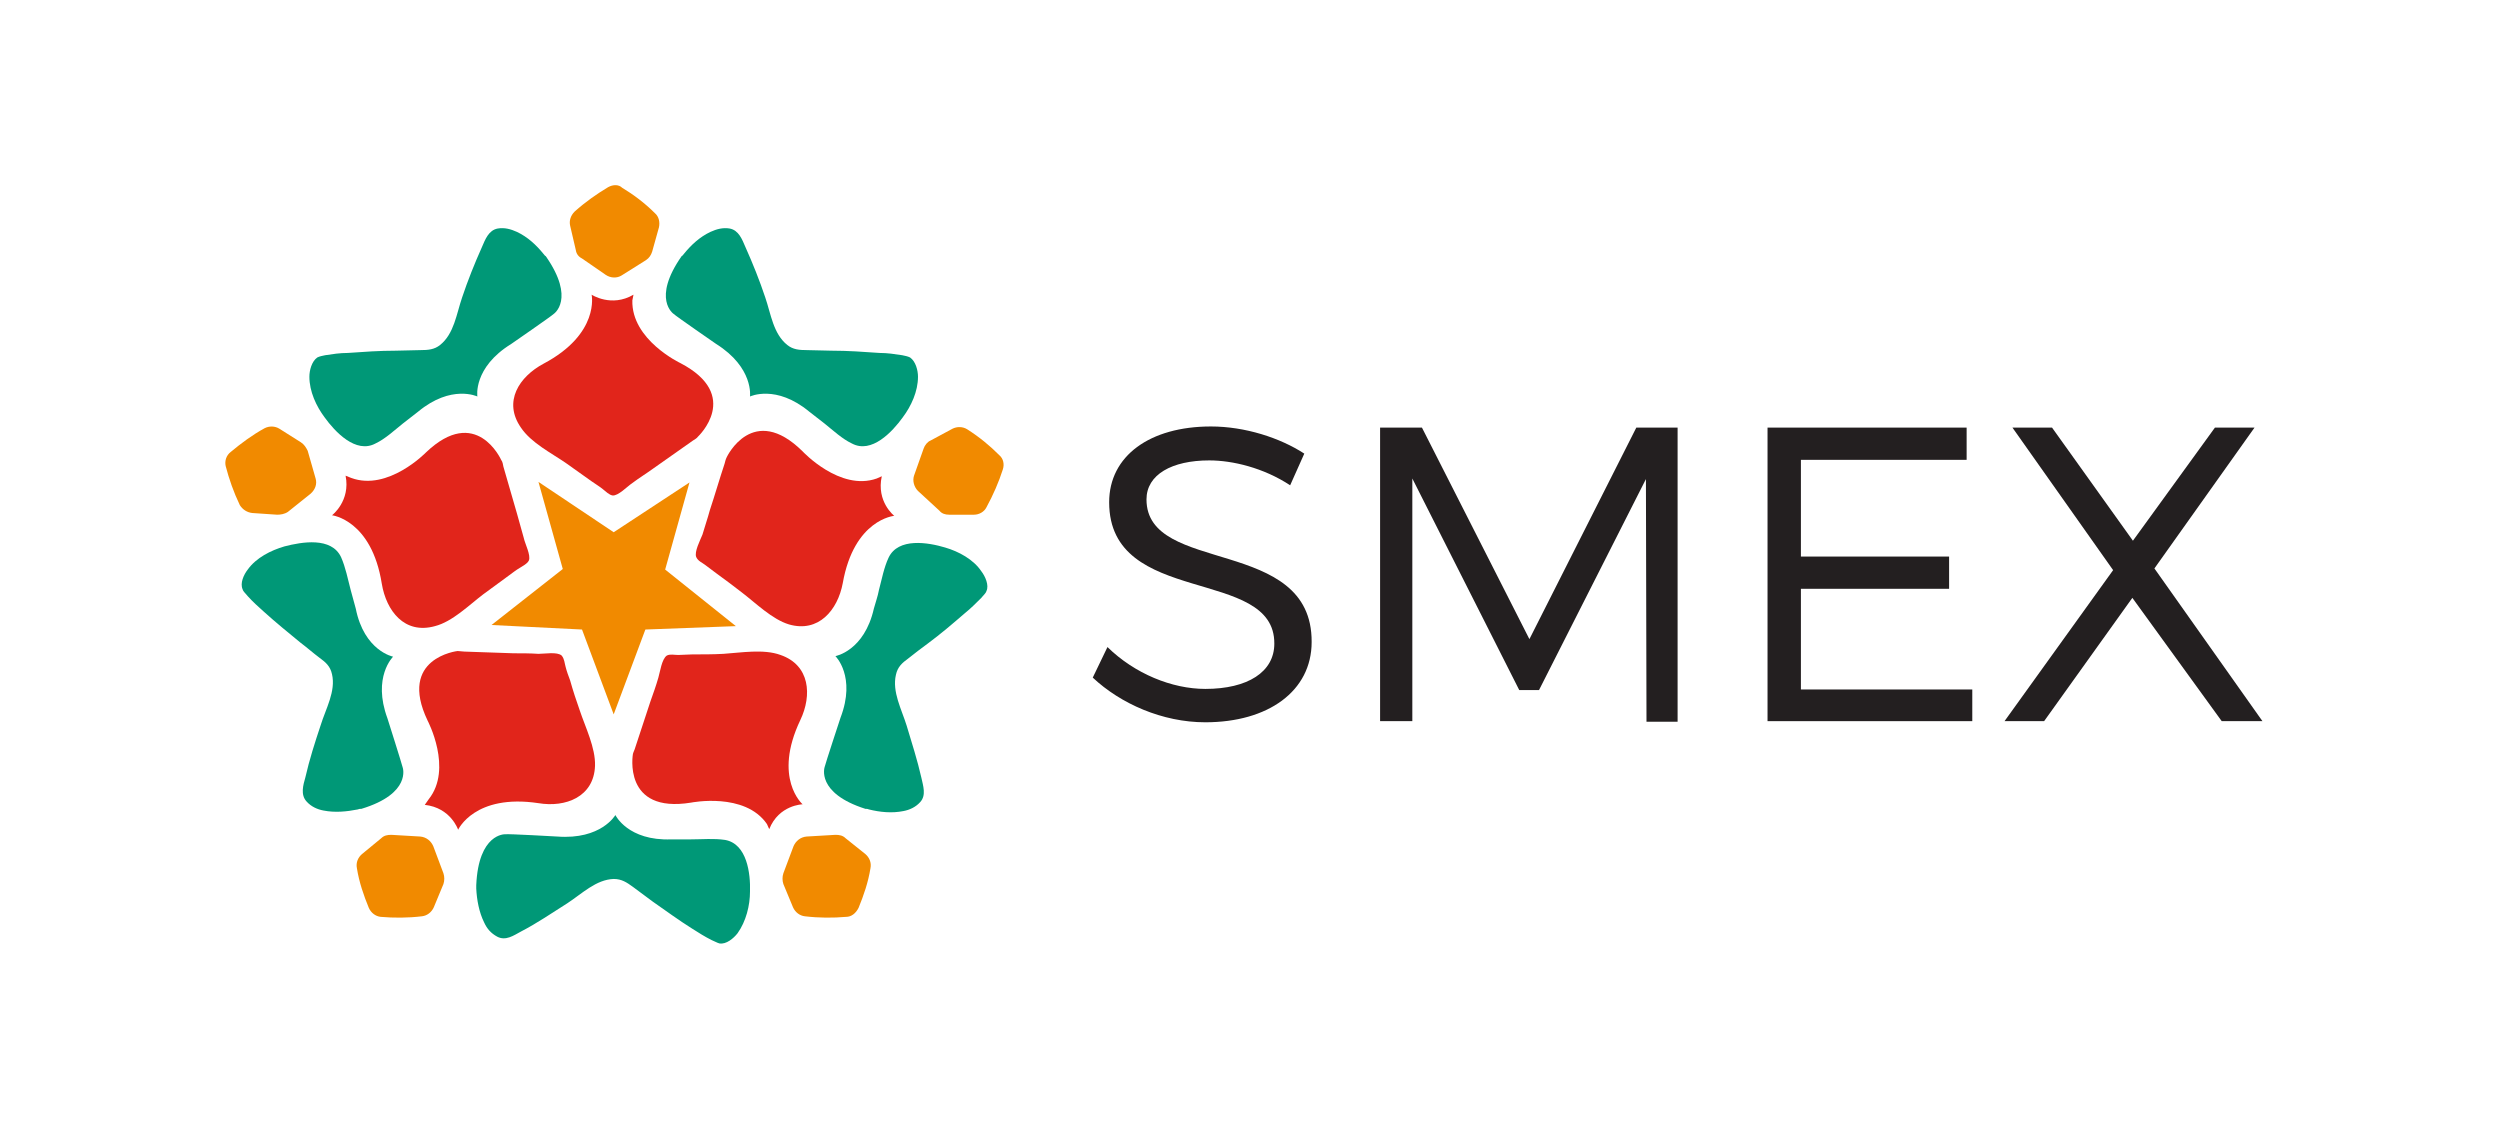
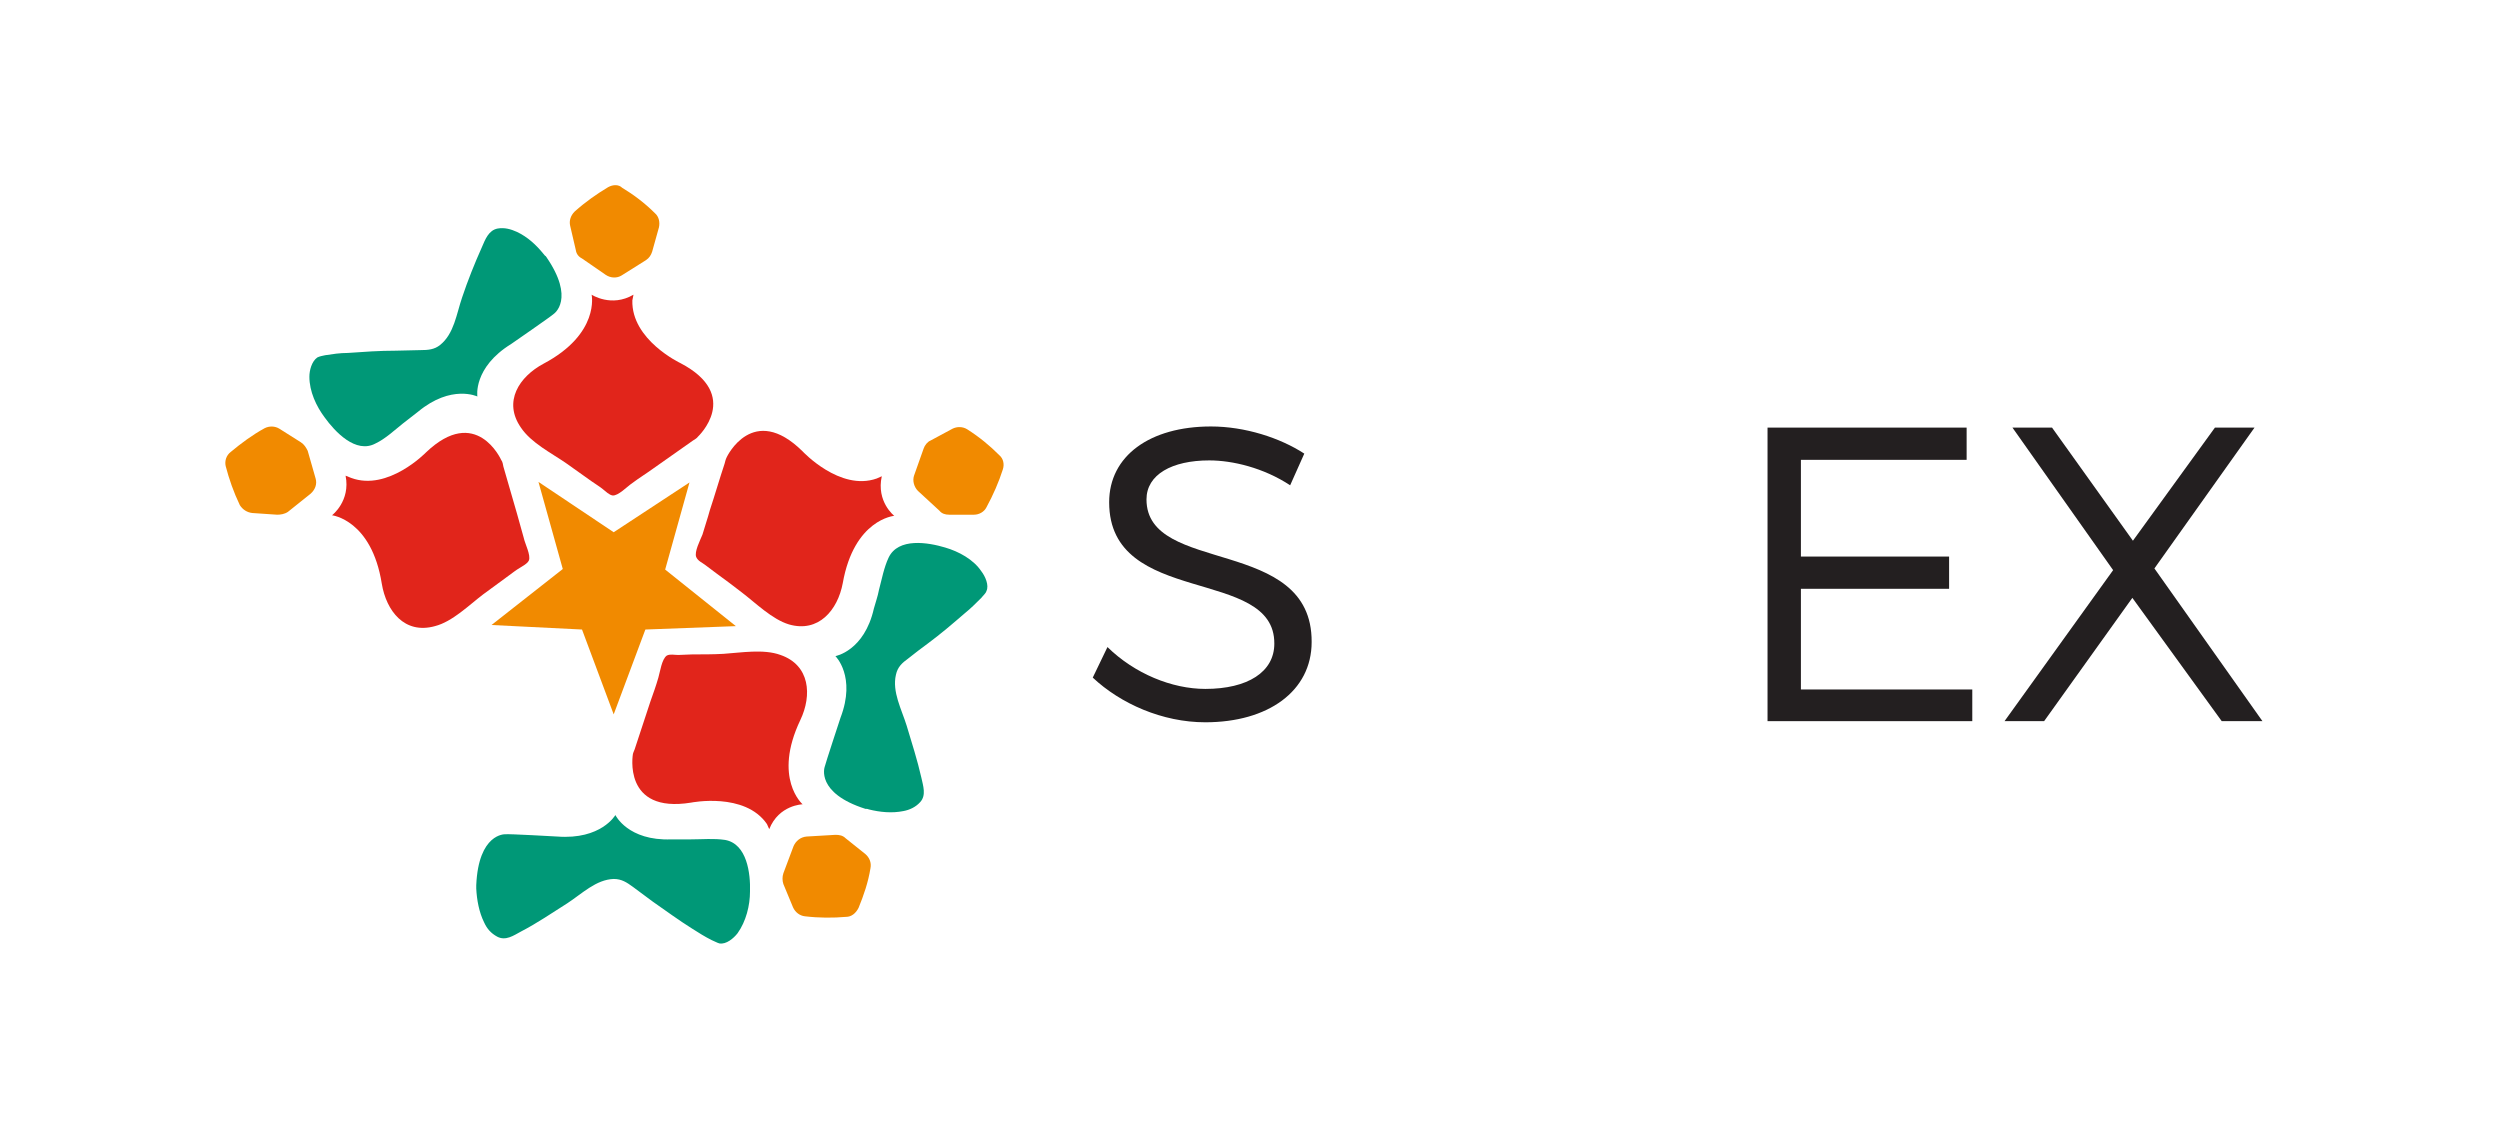
<svg xmlns="http://www.w3.org/2000/svg" version="1.1" id="Layer_1" x="0px" y="0px" viewBox="0 0 442 200.5" style="enable-background:new 0 0 442 200.5;" xml:space="preserve">
  <style type="text/css">
	.st0{fill:#231F20;}
	.st1{fill:#F18A00;}
	.st2{fill:#009877;}
	.st3{fill:#E1251B;}
</style>
  <g>
    <path class="st0" d="M195.8,114.4c4.8,4.7,11.4,7.4,17.3,7.4c7.5,0,12.2-3,12.2-8c0.1-13.7-29.2-6.4-29.2-25   c0-8.2,7.2-13.4,18-13.4c6,0,12.2,2,16.5,4.8l-2.5,5.6c-4.7-3.1-10.2-4.4-14.3-4.4c-6.6,0-11.1,2.5-11.1,6.9   c0,13.4,29.3,6.4,29.2,25.2c0,8.7-7.7,14.2-18.8,14.2c-7.6,0-15-3.3-19.9-7.9L195.8,114.4z" />
-     <path class="st0" d="M244,75.6h7.4l19,37.4l18.9-37.4h7.3v52h-5.5L291,84.7L272.1,122h-3.5l-18.9-37.4v42.9H244V75.6z" />
    <path class="st0" d="M312.4,75.6h35.3v5.7h-29.3v17.1h26.2v5.7h-26.2v17.8h30.3v5.6h-36.2V75.6z" />
    <path class="st0" d="M373.6,100.8l-17.8-25.2h7l14.3,20l14.5-20h7l-17.7,24.9l19.1,27h-7.2l-15.8-21.8l-15.6,21.8h-7L373.6,100.8z" />
  </g>
  <g>
    <polygon class="st1" points="121.9,85.3 117.6,100.7 130.1,110.7 114.1,111.3 108.5,126.3 102.9,111.3 86.9,110.5 99.5,100.6    95.2,85.2 108.5,94.1  " />
    <g>
      <path class="st2" d="M84.4,70.1c0,0-4.6-2.2-10.5,2.7c-0.9,0.7-1.8,1.4-2.7,2.1c-1.5,1.2-3.1,2.7-4.8,3.5c-3.5,1.9-7.2-2.1-9-4.6    c-1.5-2-2.7-4.6-2.7-7.2c0-1.1,0.4-2.7,1.4-3.4c0.4-0.2,0.9-0.3,1.4-0.4c1.3-0.2,2.6-0.4,4-0.4c2.8-0.2,5.6-0.4,8.5-0.4    c1.4,0,2.9-0.1,4.3-0.1c1.4,0,2.5-0.1,3.5-0.9c2.5-2,2.9-5.5,3.9-8.4c1-3,2.2-6,3.5-8.9c0.6-1.4,1.2-3,2.8-3.3    c1.2-0.2,2.3,0.1,3.4,0.6c1.9,0.9,3.4,2.3,4.7,3.9c0.1,0.1,0.2,0.3,0.4,0.4c5.3,7.6,1.4,10.2,1.4,10.2c-0.4,0.4-7.5,5.3-7.5,5.3    C83.6,65,84.4,70.1,84.4,70.1z" />
-       <path class="st2" d="M132.6,70.1c0,0,4.6-2.2,10.5,2.7c0.9,0.7,1.8,1.4,2.7,2.1c1.5,1.2,3.1,2.7,4.8,3.5c3.5,1.9,7.2-2.1,9-4.6    c1.5-2,2.7-4.6,2.7-7.2c0-1.1-0.4-2.7-1.4-3.4c-0.4-0.2-0.9-0.3-1.4-0.4c-1.3-0.2-2.6-0.4-4-0.4c-2.8-0.2-5.6-0.4-8.5-0.4    c-1.4,0-2.9-0.1-4.3-0.1c-1.4,0-2.5-0.1-3.5-0.9c-2.5-2-2.9-5.5-3.9-8.4c-1-3-2.2-6-3.5-8.9c-0.6-1.4-1.2-3-2.8-3.3    c-1.2-0.2-2.3,0.1-3.4,0.6c-1.9,0.9-3.4,2.3-4.7,3.9c-0.1,0.1-0.2,0.3-0.4,0.4c-5.3,7.6-1.4,10.2-1.4,10.2    c0.4,0.4,7.5,5.3,7.5,5.3C133.3,65,132.6,70.1,132.6,70.1z" />
    </g>
    <path class="st2" d="M108.8,144.1c0,0,2.2,4.6,9.9,4.3c1.2,0,2.3,0,3.5,0c2,0,4-0.2,6,0.1c3.9,0.7,4.5,6,4.4,9.1   c0,2.5-0.7,5.3-2.2,7.4c-0.7,0.9-2,2-3.2,1.8c-0.4-0.1-0.9-0.4-1.4-0.6c-1.2-0.6-2.3-1.3-3.4-2c-2.4-1.5-4.7-3.2-7-4.8   c-1.2-0.9-2.3-1.7-3.5-2.6c-1.1-0.8-2-1.4-3.4-1.4c-3.1,0.1-5.6,2.6-8.2,4.3c-2.7,1.7-5.3,3.5-8.2,5c-1.3,0.7-2.7,1.7-4.2,0.9   c-1.1-0.6-1.8-1.4-2.3-2.5c-0.9-1.8-1.3-4-1.4-6c0-0.2,0-0.4,0-0.6c0.4-9.2,5.1-9,5.1-9c0.5-0.1,9.2,0.4,9.2,0.4   C106.3,148.5,108.8,144.1,108.8,144.1z" />
-     <path class="st2" d="M69.5,116.1c0,0-5.1-1-6.6-8.5c-0.3-1.1-0.6-2.2-0.9-3.3c-0.5-1.9-0.9-4-1.7-5.8c-1.7-3.6-6.9-2.7-10-1.9   c-2.4,0.7-5,2-6.5,4.1c-0.7,0.9-1.4,2.4-0.9,3.5c0.1,0.4,0.6,0.8,0.9,1.2c0.9,1,1.9,1.9,2.8,2.7c2.1,1.9,4.3,3.7,6.5,5.5   c1.2,0.9,2.2,1.8,3.4,2.7c1.1,0.8,1.9,1.5,2.2,2.9c0.7,3-1.1,6.1-2,9c-1,3-2,6.1-2.7,9.2c-0.4,1.4-0.9,3.1,0.2,4.3   c0.8,0.9,1.9,1.4,3,1.6c2,0.4,4.1,0.2,6.1-0.2c0.2-0.1,0.4-0.1,0.6-0.1c8.9-2.7,7.3-7.3,7.3-7.3c-0.1-0.5-2.7-8.7-2.7-8.7   C65.8,119.7,69.5,116.1,69.5,116.1z" />
    <path class="st2" d="M147.7,116c0,0,5.1-0.9,6.8-8.4c0.3-1.1,0.7-2.2,0.9-3.3c0.5-1.9,0.9-4,1.7-5.7c1.7-3.6,7-2.7,10-1.8   c2.4,0.7,5,2.1,6.4,4.2c0.7,0.9,1.4,2.5,0.9,3.5c-0.1,0.4-0.6,0.8-0.9,1.2c-0.9,0.9-1.9,1.9-2.9,2.7c-2.2,1.9-4.3,3.7-6.6,5.4   c-1.2,0.9-2.3,1.7-3.4,2.6c-1.1,0.8-1.9,1.5-2.2,2.9c-0.7,3,1,6.1,1.9,9c0.9,3,1.9,6.1,2.6,9.2c0.3,1.4,0.9,3.1-0.2,4.3   c-0.8,0.9-1.9,1.4-3,1.6c-2,0.4-4.1,0.2-6.1-0.3c-0.2-0.1-0.4-0.1-0.6-0.1c-8.8-2.8-7.2-7.4-7.2-7.4c0.1-0.5,2.8-8.7,2.8-8.7   C151.4,119.6,147.7,116,147.7,116z" />
    <path class="st3" d="M112,52.1c-3.9,2.3-7.4,0-7.4,0s1.5,6.9-8.5,12.2c-4.3,2.3-7.2,6.7-4,11.3c1.8,2.7,5.4,4.5,8,6.3   c1.5,1.1,3,2.1,4.5,3.2c0.7,0.5,1.4,0.9,2,1.4c0.5,0.4,1.1,1,1.7,1.1c1,0.1,2.6-1.6,3.5-2.2c1.2-0.9,2.5-1.7,3.6-2.5   c2.4-1.7,4.7-3.3,7.1-5c0.3-0.2,0.7-0.4,0.9-0.7c0,0,7.8-7.3-3.1-13c0,0-8.7-4.1-8.5-11.1L112,52.1z" />
    <path class="st3" d="M61.1,84.1c0.9,4.5-2.4,7-2.4,7s7,0.8,8.8,12.1c0.8,4.8,4,9,9.4,7.5c3.1-0.8,6-3.7,8.5-5.6   c1.5-1.1,3-2.2,4.5-3.3c0.7-0.5,1.3-1,2-1.4c0.6-0.4,1.3-0.7,1.6-1.3c0.4-0.9-0.7-3-0.9-4c-0.4-1.4-0.8-2.8-1.2-4.3   c-0.8-2.7-1.6-5.6-2.4-8.3c-0.1-0.4-0.1-0.8-0.4-1.2c0,0-4.4-9.8-13.3-1.3c0,0-6.7,6.9-13.2,4.5L61.1,84.1z" />
    <path class="st3" d="M155.9,84.2c-1,4.5,2.2,7,2.2,7s-7.1,0.6-9.1,11.9c-0.9,4.8-4.3,8.8-9.5,7.3c-3-0.9-5.9-3.8-8.4-5.7   c-1.4-1.1-2.9-2.2-4.4-3.3c-0.7-0.5-1.3-1-2-1.5c-0.5-0.4-1.3-0.7-1.6-1.4c-0.4-0.9,0.7-3,1.1-4c0.4-1.4,0.9-2.8,1.3-4.3   c0.9-2.7,1.7-5.5,2.6-8.2c0.1-0.4,0.2-0.8,0.4-1.2c0,0,4.6-9.7,13.4-1c0,0,6.6,7.1,13.1,4.8L155.9,84.2z" />
-     <path class="st3" d="M75.1,142.3c4.6,0.5,5.9,4.4,5.9,4.4s2.9-6.4,14.2-4.7c4.8,0.8,9.8-1.1,10-6.6c0.1-3.2-1.7-6.8-2.7-9.8   c-0.6-1.7-1.2-3.5-1.7-5.3c-0.3-0.8-0.6-1.6-0.8-2.4c-0.2-0.7-0.2-1.4-0.7-2c-0.8-0.7-3-0.3-4.1-0.3c-1.4-0.1-3-0.1-4.4-0.1   c-2.9-0.1-5.8-0.2-8.7-0.3c-0.4,0-0.8-0.1-1.2-0.1c0,0-10.6,1.2-5.3,12.3c0,0,4.5,8.5,0.2,13.9L75.1,142.3z" />
    <path class="st3" d="M136,146.6c1.7-4.3,5.9-4.4,5.9-4.4s-5.3-4.6-0.4-14.9c2.1-4.4,1.7-9.7-3.5-11.5c-3-1.1-7-0.4-10.1-0.2   c-1.8,0.1-3.7,0.1-5.5,0.1c-0.8,0-1.7,0.1-2.5,0.1c-0.7,0-1.4-0.2-2,0.1c-0.9,0.6-1.2,2.9-1.5,3.9c-0.4,1.4-0.9,2.8-1.4,4.2   c-0.9,2.7-1.8,5.5-2.7,8.2c-0.1,0.4-0.3,0.7-0.4,1.1c0,0-1.9,10.6,10.3,8.6c0,0,9.5-1.9,13.4,3.8L136,146.6z" />
    <g>
      <path class="st1" d="M107.5,33.1c-2,1.2-4,2.6-5.9,4.3c-0.7,0.7-1,1.6-0.8,2.5l1,4.3c0.1,0.7,0.5,1.2,1.1,1.5l4.2,2.9    c0.9,0.6,2,0.6,2.8,0.1l4.3-2.7c0.6-0.4,0.9-0.9,1.1-1.5l1.2-4.3c0.2-0.9,0-1.9-0.7-2.5c-1.8-1.8-3.8-3.3-5.8-4.5    C109.4,32.6,108.4,32.6,107.5,33.1z" />
    </g>
    <g>
-       <path class="st1" d="M67.3,162.1c2.3,0.2,4.8,0.2,7.3-0.1c0.9-0.1,1.7-0.7,2.1-1.6l1.7-4.1c0.2-0.6,0.2-1.3,0-1.9l-1.8-4.8    c-0.4-0.9-1.2-1.6-2.3-1.7l-5.1-0.3c-0.7,0-1.3,0.1-1.8,0.6L64,151c-0.7,0.6-1.1,1.5-0.9,2.5c0.4,2.5,1.2,4.8,2.1,7    C65.6,161.4,66.4,162,67.3,162.1z" />
-     </g>
+       </g>
    <g>
      <path class="st1" d="M149.6,162.1c-2.3,0.2-4.8,0.2-7.3-0.1c-0.9-0.1-1.7-0.7-2.1-1.6l-1.7-4.1c-0.2-0.6-0.2-1.3,0-1.9l1.8-4.8    c0.4-0.9,1.2-1.6,2.3-1.7l5.1-0.3c0.7,0,1.3,0.1,1.8,0.6l3.5,2.8c0.7,0.6,1.1,1.5,0.9,2.5c-0.4,2.5-1.2,4.8-2.1,7    C151.3,161.5,150.5,162.1,149.6,162.1z" />
    </g>
    <g>
      <path class="st1" d="M177.3,83c-0.7,2.2-1.7,4.5-2.9,6.7c-0.4,0.8-1.3,1.3-2.2,1.3h-4.4c-0.7,0-1.3-0.2-1.7-0.7l-3.8-3.5    c-0.7-0.7-1-1.8-0.7-2.7l1.7-4.8c0.2-0.6,0.7-1.2,1.2-1.4l3.9-2.1c0.8-0.4,1.8-0.4,2.6,0.1c2.2,1.4,4,2.9,5.7,4.6    C177.4,81.1,177.6,82.1,177.3,83z" />
    </g>
    <g>
      <path class="st1" d="M40.8,79.9c1.8-1.5,3.8-3,6-4.2c0.8-0.4,1.8-0.4,2.6,0.1l3.8,2.4c0.6,0.4,0.9,0.9,1.2,1.5l1.4,4.9    c0.3,1-0.1,2-0.9,2.7l-4,3.2C50.3,90.9,49.6,91,49,91l-4.4-0.3c-0.9-0.1-1.7-0.6-2.2-1.4c-1.1-2.3-1.9-4.6-2.5-6.9    C39.7,81.5,40,80.5,40.8,79.9z" />
    </g>
  </g>
</svg>